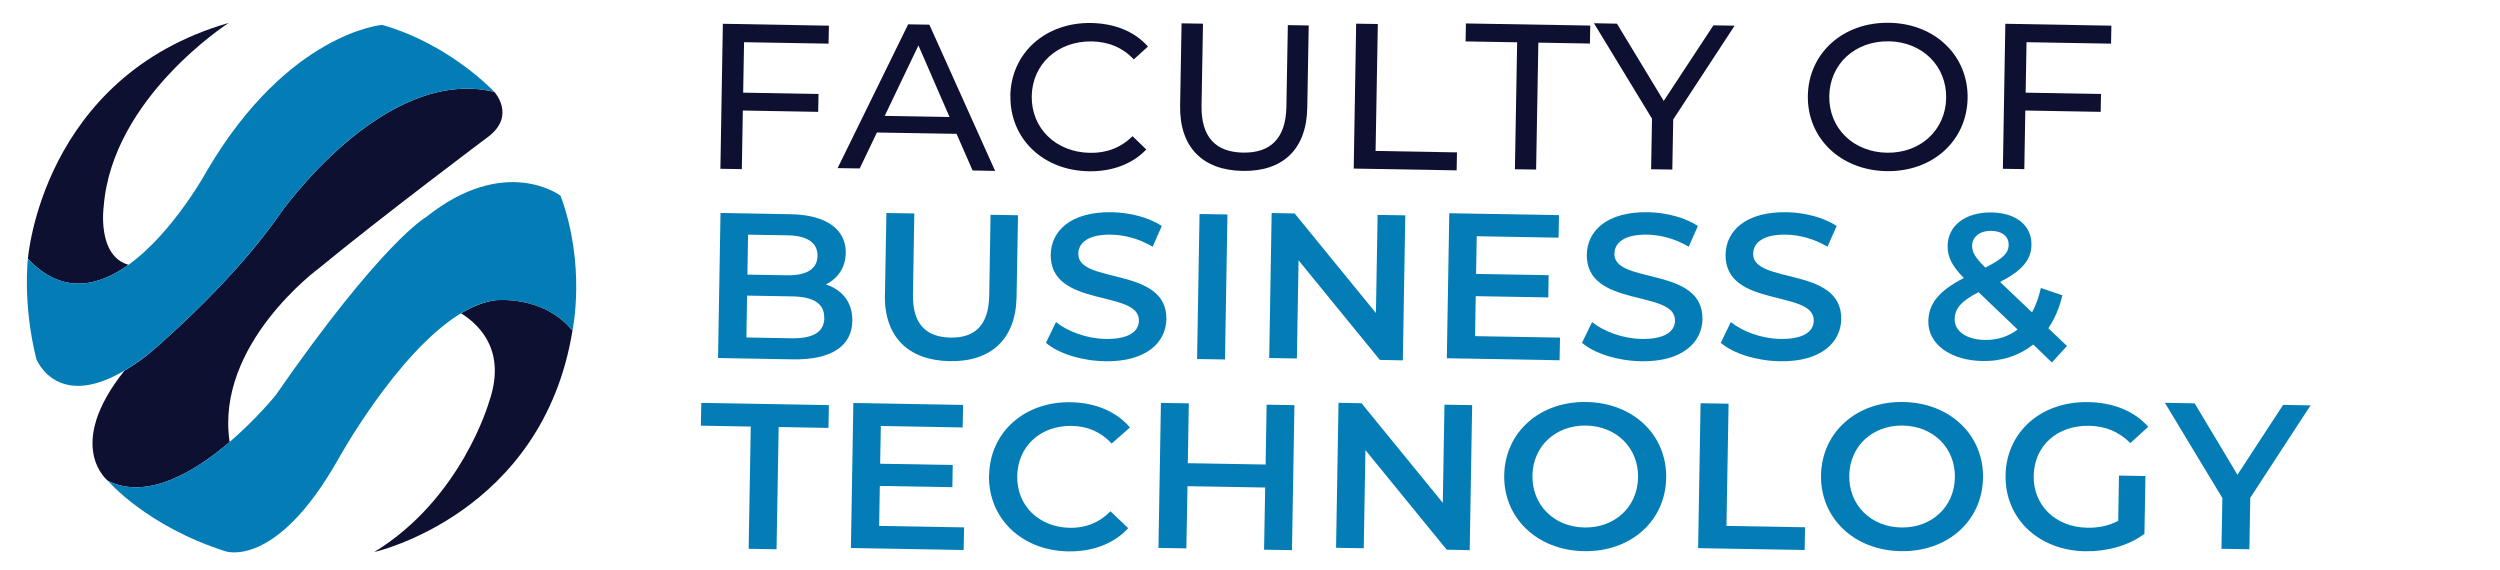
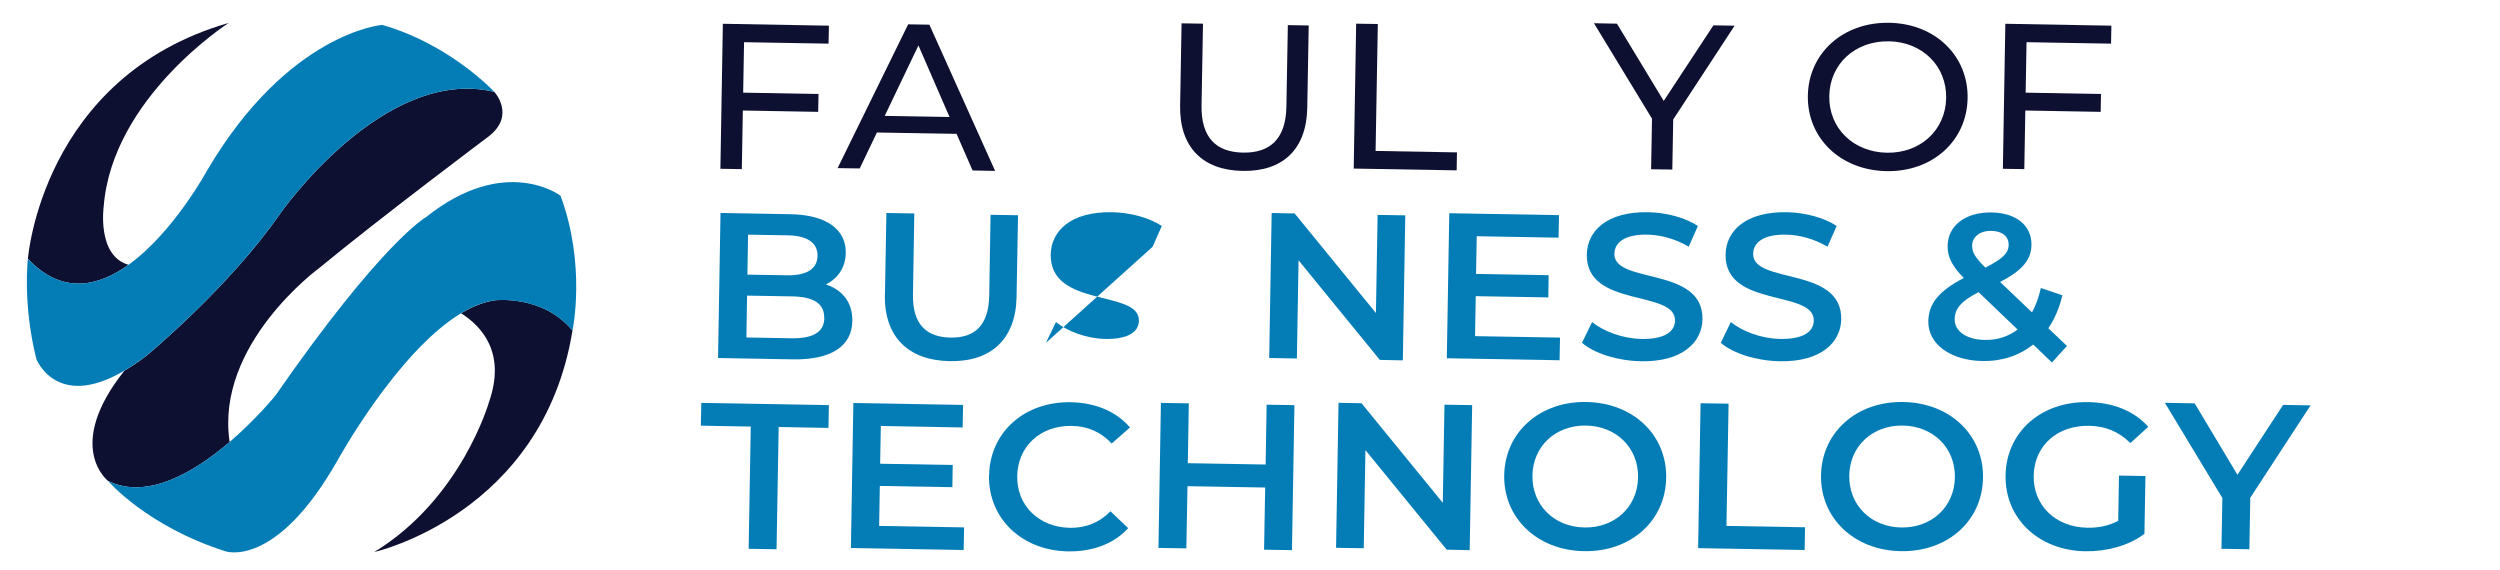
<svg xmlns="http://www.w3.org/2000/svg" id="Layer_2" viewBox="0 0 223.94 51.02">
  <defs>
    <style>.cls-1{fill:#0e1031;}.cls-1,.cls-2{stroke-width:0px;}.cls-2{fill:#047db7;}</style>
  </defs>
  <path class="cls-1" d="m66.65,3.77l-.08,4.53,6.75.12-.03,1.6-6.75-.12-.09,5.25-1.92-.03.22-12.99,9.5.17-.03,1.61-7.58-.13Z" />
  <path class="cls-1" d="m85.71,11.99l-7.16-.12-1.54,3.22-1.98-.03,6.32-12.88,1.9.03,5.89,13.1-2.02-.04-1.43-3.27Zm-.65-1.5l-2.79-6.42-3.02,6.31,5.81.1Z" />
-   <path class="cls-1" d="m90.5,8.58c.07-3.84,3.15-6.59,7.25-6.52,2.08.04,3.88.75,5.08,2.11l-1.27,1.15c-1.02-1.08-2.28-1.58-3.76-1.61-3.04-.05-5.33,2.02-5.38,4.9s2.17,5.03,5.21,5.08c1.48.03,2.76-.45,3.82-1.49l1.23,1.19c-1.25,1.31-3.08,1.99-5.17,1.95-4.08-.07-7.07-2.93-7-6.77Z" />
  <path class="cls-1" d="m105.71,9.47l.13-7.38,1.92.03-.13,7.31c-.05,2.88,1.29,4.2,3.72,4.24,2.42.04,3.83-1.23,3.88-4.11l.13-7.31,1.87.03-.13,7.38c-.07,3.77-2.24,5.71-5.79,5.65-3.54-.06-5.66-2.08-5.6-5.85Z" />
  <path class="cls-1" d="m121.5,2.12l1.92.03-.2,11.37,7.29.13-.03,1.61-9.22-.16.22-12.99Z" />
-   <path class="cls-1" d="m135.9,3.79l-4.62-.08.03-1.61,11.14.19-.03,1.61-4.62-.08-.2,11.37-1.9-.03.2-11.37Z" />
  <path class="cls-1" d="m149.88,10.7l-.08,4.49-1.9-.03.08-4.53-5.2-8.55,2.06.04,4.19,6.92,4.45-6.77,1.9.03-5.5,8.4Z" />
  <path class="cls-1" d="m161.94,8.56c.07-3.8,3.15-6.59,7.29-6.52,4.1.07,7.09,2.95,7.02,6.77-.07,3.82-3.16,6.59-7.25,6.52-4.14-.07-7.13-2.96-7.06-6.77Zm12.39.22c.05-2.88-2.15-5.03-5.13-5.08-3.02-.05-5.29,2.02-5.34,4.9s2.15,5.03,5.17,5.08c2.98.05,5.25-2.02,5.3-4.9Z" />
  <path class="cls-1" d="m181.53,3.77l-.08,4.53,6.75.12-.03,1.6-6.75-.12-.09,5.25-1.92-.03.22-12.99,9.5.17-.03,1.61-7.58-.13Z" />
  <path class="cls-2" d="m76.35,28.76c-.04,2.23-1.87,3.49-5.33,3.43l-6.7-.12.22-12.99,6.31.11c3.23.06,4.94,1.4,4.91,3.46-.02,1.34-.73,2.31-1.78,2.83,1.44.47,2.4,1.58,2.37,3.27Zm-2.52-.29c.02-1.3-.99-1.89-2.87-1.92l-4.04-.07-.06,3.75,4.04.07c1.89.03,2.92-.52,2.94-1.82Zm-6.82-7.45l-.06,3.58,3.54.06c1.73.03,2.72-.55,2.74-1.73.02-1.21-.95-1.82-2.68-1.85l-3.54-.06Z" />
  <path class="cls-2" d="m79.27,26.41l.13-7.33,2.5.04-.12,7.24c-.05,2.67,1.18,3.84,3.36,3.88,2.17.04,3.42-1.09,3.47-3.76l.12-7.24,2.46.04-.13,7.33c-.07,3.79-2.31,5.81-5.99,5.74-3.69-.06-5.87-2.16-5.81-5.95Z" />
-   <path class="cls-2" d="m93.69,30.71l.9-1.86c1.06.85,2.76,1.48,4.42,1.51,2.1.04,3-.67,3.01-1.64.05-2.8-7.99-1.1-7.9-5.93.04-2.1,1.8-3.85,5.49-3.78,1.62.03,3.3.47,4.46,1.23l-.82,1.86c-1.2-.71-2.52-1.06-3.7-1.08-2.08-.04-2.94.73-2.96,1.71-.05,2.76,7.97,1.1,7.89,5.87-.04,2.08-1.82,3.83-5.51,3.76-2.1-.04-4.18-.7-5.28-1.65Z" />
-   <path class="cls-2" d="m107.45,19.17l2.5.04-.22,12.99-2.5-.04.22-12.99Z" />
+   <path class="cls-2" d="m93.69,30.71l.9-1.86c1.06.85,2.76,1.48,4.42,1.51,2.1.04,3-.67,3.01-1.64.05-2.8-7.99-1.1-7.9-5.93.04-2.1,1.8-3.85,5.49-3.78,1.62.03,3.3.47,4.46,1.23l-.82,1.86Z" />
  <path class="cls-2" d="m125.88,19.29l-.22,12.99-2.06-.04-7.28-8.92-.15,8.79-2.48-.04.22-12.99,2.06.04,7.28,8.92.15-8.79,2.48.04Z" />
  <path class="cls-2" d="m139.74,30.25l-.04,2.02-10.1-.18.22-12.99,9.83.17-.04,2.02-7.33-.13-.06,3.38,6.5.11-.03,1.99-6.5-.11-.06,3.58,7.6.13Z" />
  <path class="cls-2" d="m141.71,30.71l.9-1.86c1.06.85,2.76,1.48,4.42,1.51,2.1.04,3-.67,3.01-1.64.05-2.8-7.99-1.1-7.9-5.93.04-2.1,1.8-3.85,5.49-3.78,1.62.03,3.3.47,4.46,1.23l-.82,1.86c-1.2-.71-2.52-1.06-3.7-1.08-2.08-.04-2.94.73-2.96,1.71-.05,2.76,7.97,1.1,7.89,5.87-.04,2.08-1.82,3.83-5.51,3.76-2.1-.04-4.18-.7-5.28-1.65Z" />
  <path class="cls-2" d="m154.14,30.71l.9-1.86c1.06.85,2.76,1.48,4.42,1.51,2.1.04,3-.67,3.01-1.64.05-2.8-7.99-1.1-7.9-5.93.04-2.1,1.8-3.85,5.49-3.78,1.62.03,3.3.47,4.46,1.23l-.82,1.86c-1.2-.71-2.52-1.06-3.7-1.08-2.08-.04-2.94.73-2.96,1.71-.05,2.76,7.97,1.1,7.89,5.87-.04,2.08-1.82,3.83-5.51,3.76-2.1-.04-4.18-.7-5.28-1.65Z" />
  <path class="cls-2" d="m183.8,32.47l-1.67-1.61c-1.23.98-2.78,1.51-4.55,1.48-2.85-.05-4.88-1.51-4.85-3.56.03-1.61.97-2.73,3.18-3.88-1.08-1.08-1.47-1.94-1.45-2.88.03-1.82,1.59-3.03,3.96-2.99,2.17.04,3.58,1.16,3.55,2.92-.02,1.34-.85,2.29-2.81,3.31l2.86,2.72c.34-.61.6-1.34.79-2.18l1.93.65c-.27,1.13-.69,2.12-1.26,2.95l1.67,1.59-1.35,1.48Zm-3.07-2.95l-3.5-3.35c-1.57.81-2.12,1.48-2.14,2.41-.02,1.08,1.05,1.84,2.7,1.87,1.12.02,2.1-.3,2.94-.93Zm-4.07-7.5c0,.58.23,1.01,1.18,1.95,1.57-.79,2.08-1.32,2.09-2.02.01-.74-.54-1.25-1.54-1.27-1.08-.02-1.72.55-1.74,1.34Z" />
  <path class="cls-2" d="m67.24,38.21l-4.46-.08.04-2.04,11.43.2-.04,2.04-4.46-.08-.19,10.95-2.5-.04.19-10.95Z" />
  <path class="cls-2" d="m86.36,47.25l-.04,2.02-10.1-.18.22-12.99,9.83.17-.04,2.02-7.33-.13-.06,3.38,6.5.11-.03,1.99-6.5-.11-.06,3.58,7.6.13Z" />
  <path class="cls-2" d="m88.6,42.58c.07-3.88,3.19-6.63,7.33-6.55,2.19.04,4.07.83,5.29,2.26l-1.64,1.44c-.96-1.04-2.17-1.56-3.57-1.58-2.79-.05-4.84,1.81-4.89,4.48s1.94,4.6,4.73,4.65c1.4.02,2.62-.46,3.62-1.48l1.59,1.51c-1.27,1.39-3.17,2.12-5.39,2.08-4.12-.07-7.15-2.93-7.08-6.81Z" />
  <path class="cls-2" d="m115.95,36.29l-.22,12.99-2.5-.04.1-5.57-6.96-.12-.1,5.57-2.5-.04.22-12.99,2.5.04-.09,5.36,6.97.12.09-5.36,2.5.04Z" />
  <path class="cls-2" d="m131.87,36.29l-.22,12.99-2.06-.04-7.28-8.92-.15,8.79-2.48-.04.22-12.99,2.06.04,7.28,8.92.15-8.79,2.48.04Z" />
  <path class="cls-2" d="m134.74,42.56c.07-3.84,3.19-6.63,7.37-6.55,4.18.07,7.21,2.95,7.14,6.81s-3.19,6.63-7.37,6.55c-4.18-.07-7.21-2.97-7.14-6.81Zm11.99.21c.05-2.65-1.94-4.6-4.65-4.65-2.71-.05-4.77,1.83-4.81,4.48s1.94,4.6,4.65,4.65,4.77-1.83,4.81-4.48Z" />
  <path class="cls-2" d="m152.34,36.12l2.5.04-.19,10.95,7.04.12-.04,2.04-9.54-.17.22-12.99Z" />
  <path class="cls-2" d="m163.12,42.56c.07-3.84,3.19-6.63,7.37-6.55,4.18.07,7.21,2.95,7.14,6.81s-3.19,6.63-7.37,6.55c-4.18-.07-7.21-2.97-7.14-6.81Zm11.99.21c.05-2.65-1.94-4.6-4.65-4.65-2.71-.05-4.77,1.83-4.81,4.48s1.94,4.6,4.65,4.65,4.77-1.83,4.81-4.48Z" />
  <path class="cls-2" d="m189.81,42.6l2.37.04-.09,5.18c-1.42,1.07-3.4,1.59-5.3,1.56-4.18-.07-7.21-2.93-7.14-6.81.07-3.88,3.19-6.63,7.41-6.55,2.25.04,4.12.8,5.37,2.21l-1.6,1.46c-1.04-1.04-2.25-1.52-3.69-1.55-2.87-.05-4.92,1.79-4.97,4.48-.05,2.63,1.94,4.6,4.79,4.65.96.02,1.91-.15,2.78-.62l.07-4.04Z" />
  <path class="cls-2" d="m201.57,44.62l-.08,4.58-2.5-.04.08-4.55-5.15-8.53,2.67.05,3.83,6.4,4.09-6.26,2.46.04-5.42,8.31Z" />
  <path class="cls-1" d="m11.51,23.72c-2.85-.81-2.22-5.23-2.22-5.23.76-9.75,11.2-16.44,11.2-16.44C3.73,6.88,2.5,23.18,2.5,23.18c3.03,3.23,6.25,2.52,9.01.54Z" />
  <path class="cls-1" d="m44.29,26.91c-.99.14-1.99.56-2.99,1.15,1.9,1.2,4.02,3.58,2.51,7.93,0,0-2.45,8.68-10.29,13.46,0,0,15.09-3.37,17.76-19.84-2.68-3.25-6.99-2.71-6.99-2.71Z" />
  <path class="cls-1" d="m20.57,39.59c-1.32-8.75,8.01-15.57,8.01-15.57,5.48-4.52,15.23-11.83,15.23-11.83,2.39-1.88.47-3.96.47-3.96-9.94-2.39-19.21,10.94-19.21,10.94-4.49,6.5-11.86,12.62-11.86,12.62-.74.58-1.43,1.04-2.07,1.42-5.41,6.8-1.47,9.86-1.47,9.86,3.53,1.77,7.82-.84,10.9-3.48Z" />
  <path class="cls-2" d="m13.21,31.79s7.36-6.12,11.86-12.62c0,0,9.26-13.33,19.21-10.94,0,0-3.96-4.27-10.05-6,0,0-8.39.68-15.66,13.01,0,0-3.03,5.59-7.06,8.48-2.76,1.98-5.98,2.68-9.01-.54,0,0-.49,4.03.76,8.99,0,0,1.8,4.61,7.87,1.04.64-.38,1.33-.85,2.07-1.42Z" />
  <path class="cls-2" d="m50.21,17.53s-4.95-3.75-12.05,1.92c0,0-3.9,2.16-13.48,15.97,0,0-1.69,2.09-4.11,4.17-3.09,2.64-7.37,5.25-10.9,3.48,0,0,3.45,4.06,10.52,6.31,0,0,4.49,1.63,10.04-8.13,0,0,5.34-9.73,11.07-13.19.99-.6,2-1.02,2.99-1.15,0,0,4.32-.54,6.99,2.71,0,0,1.25-5.84-1.07-12.09Z" />
</svg>